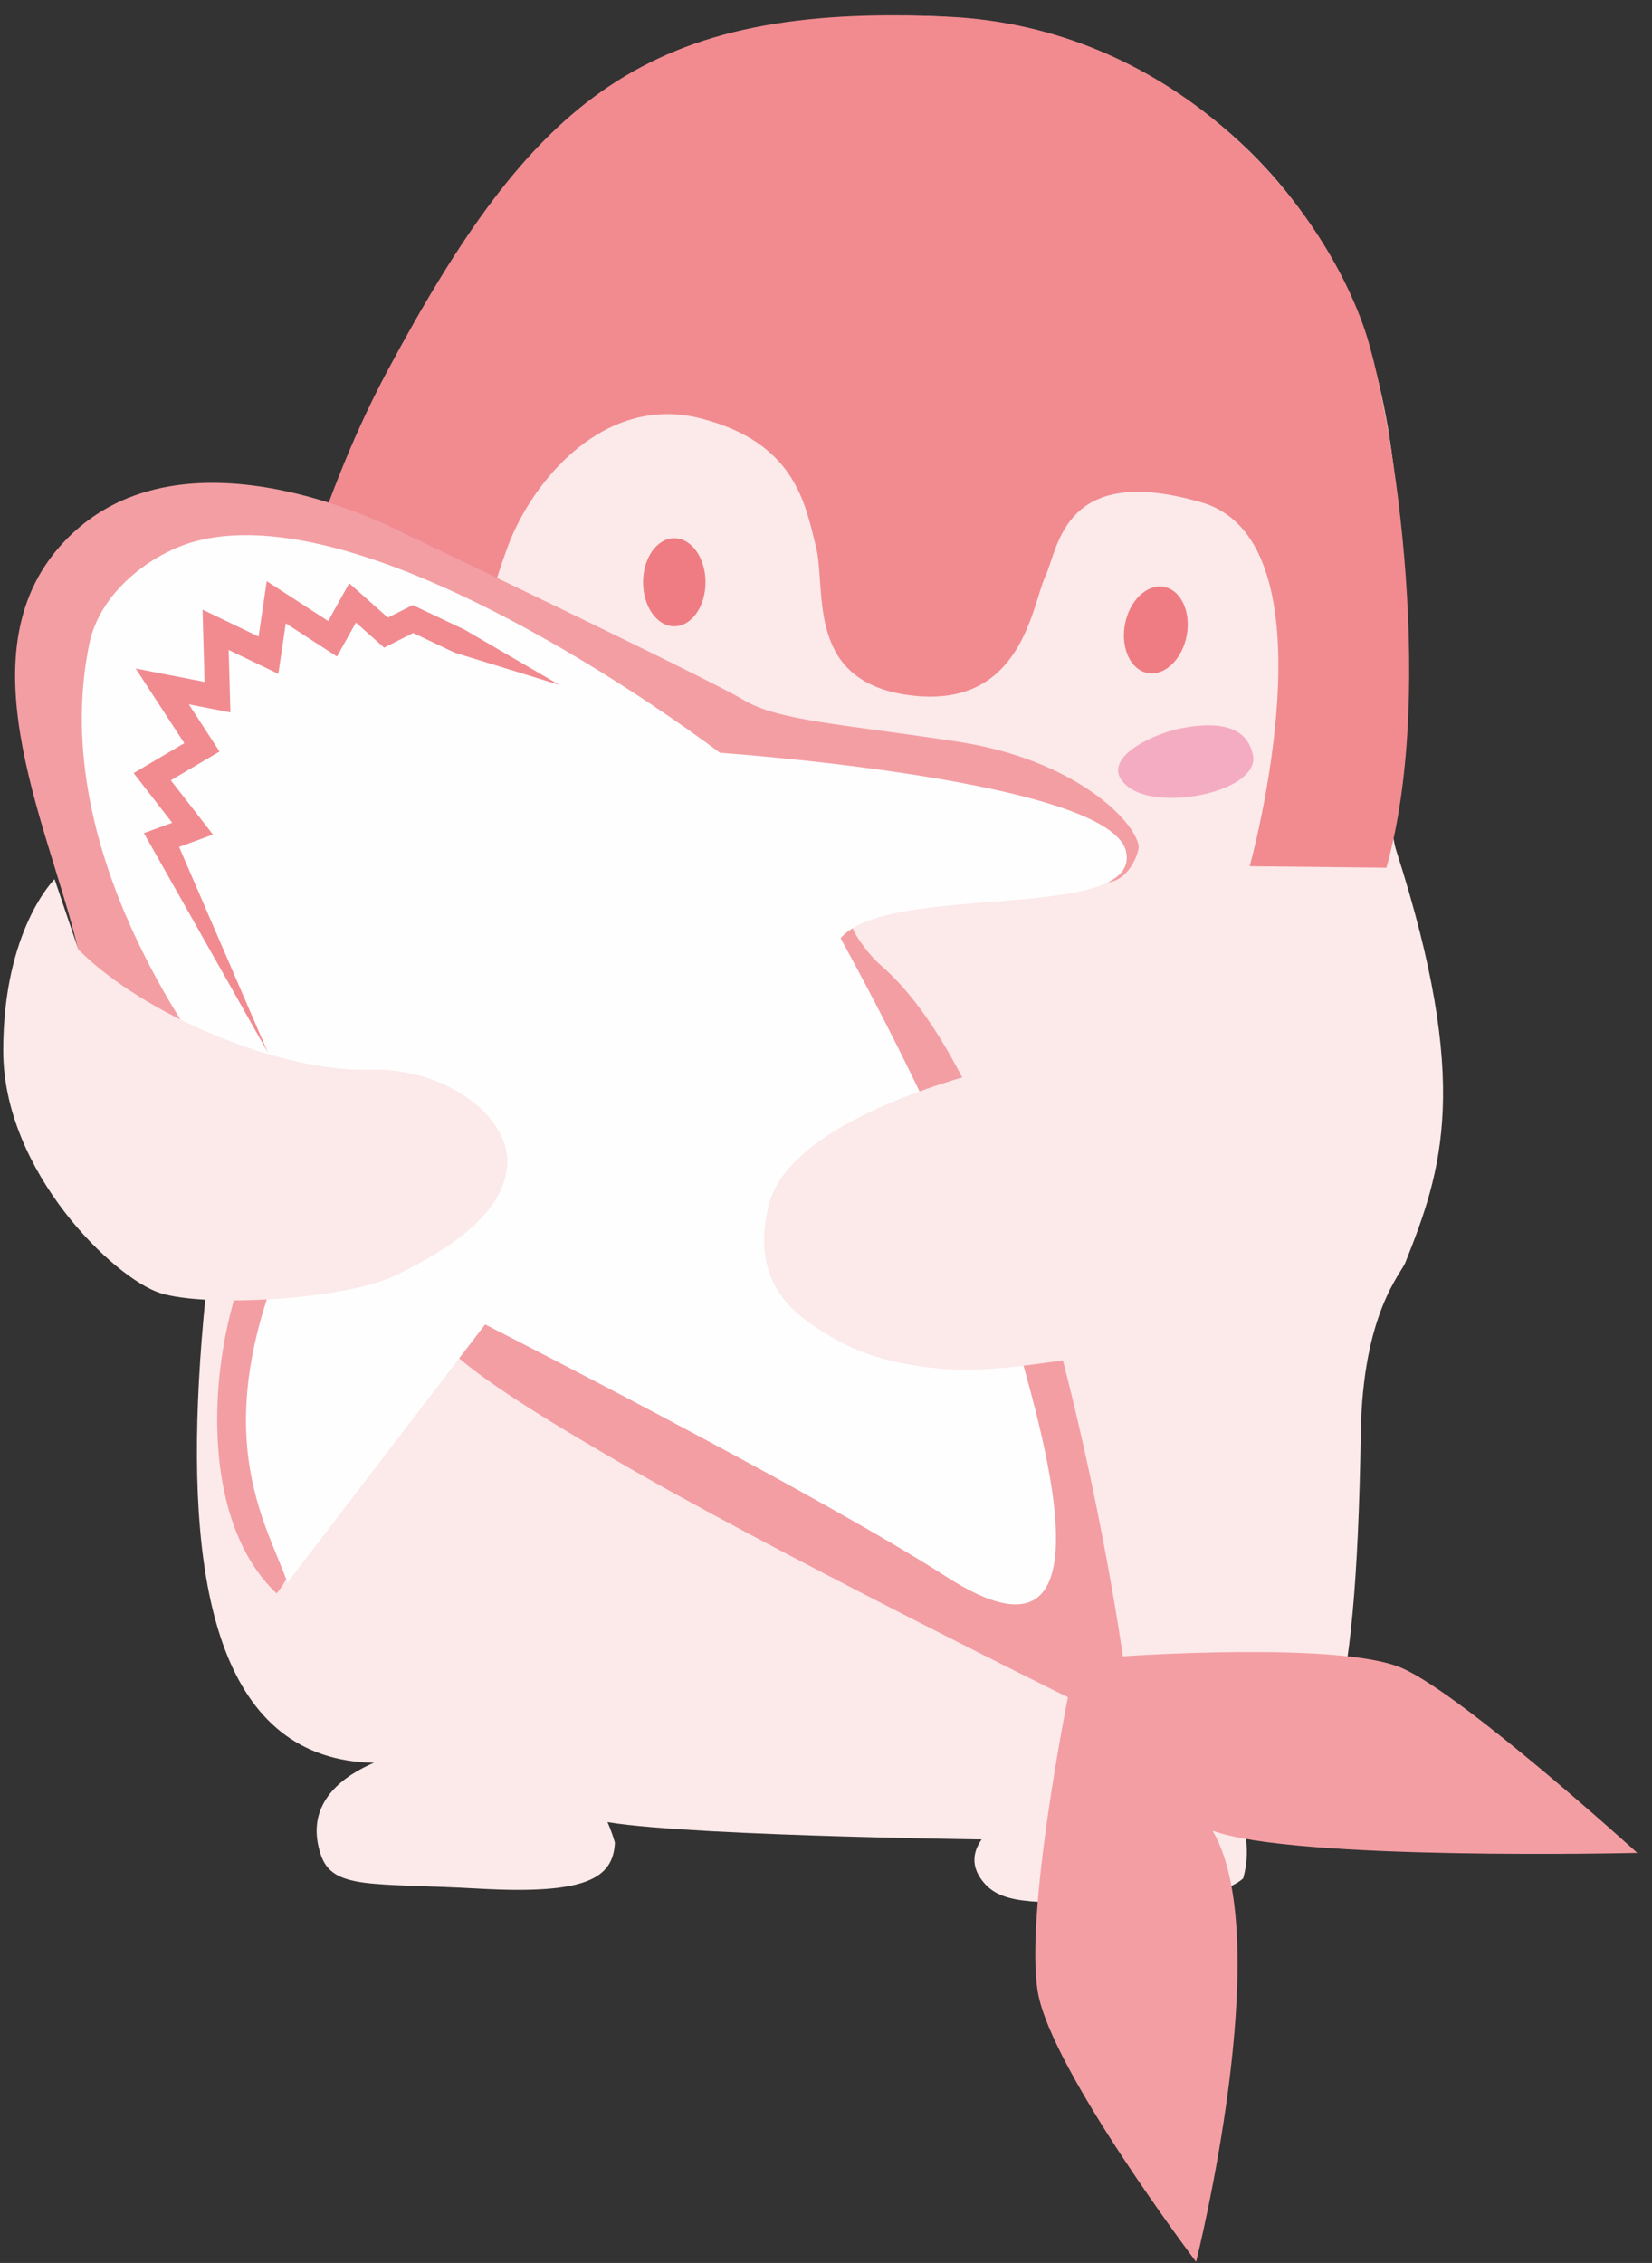
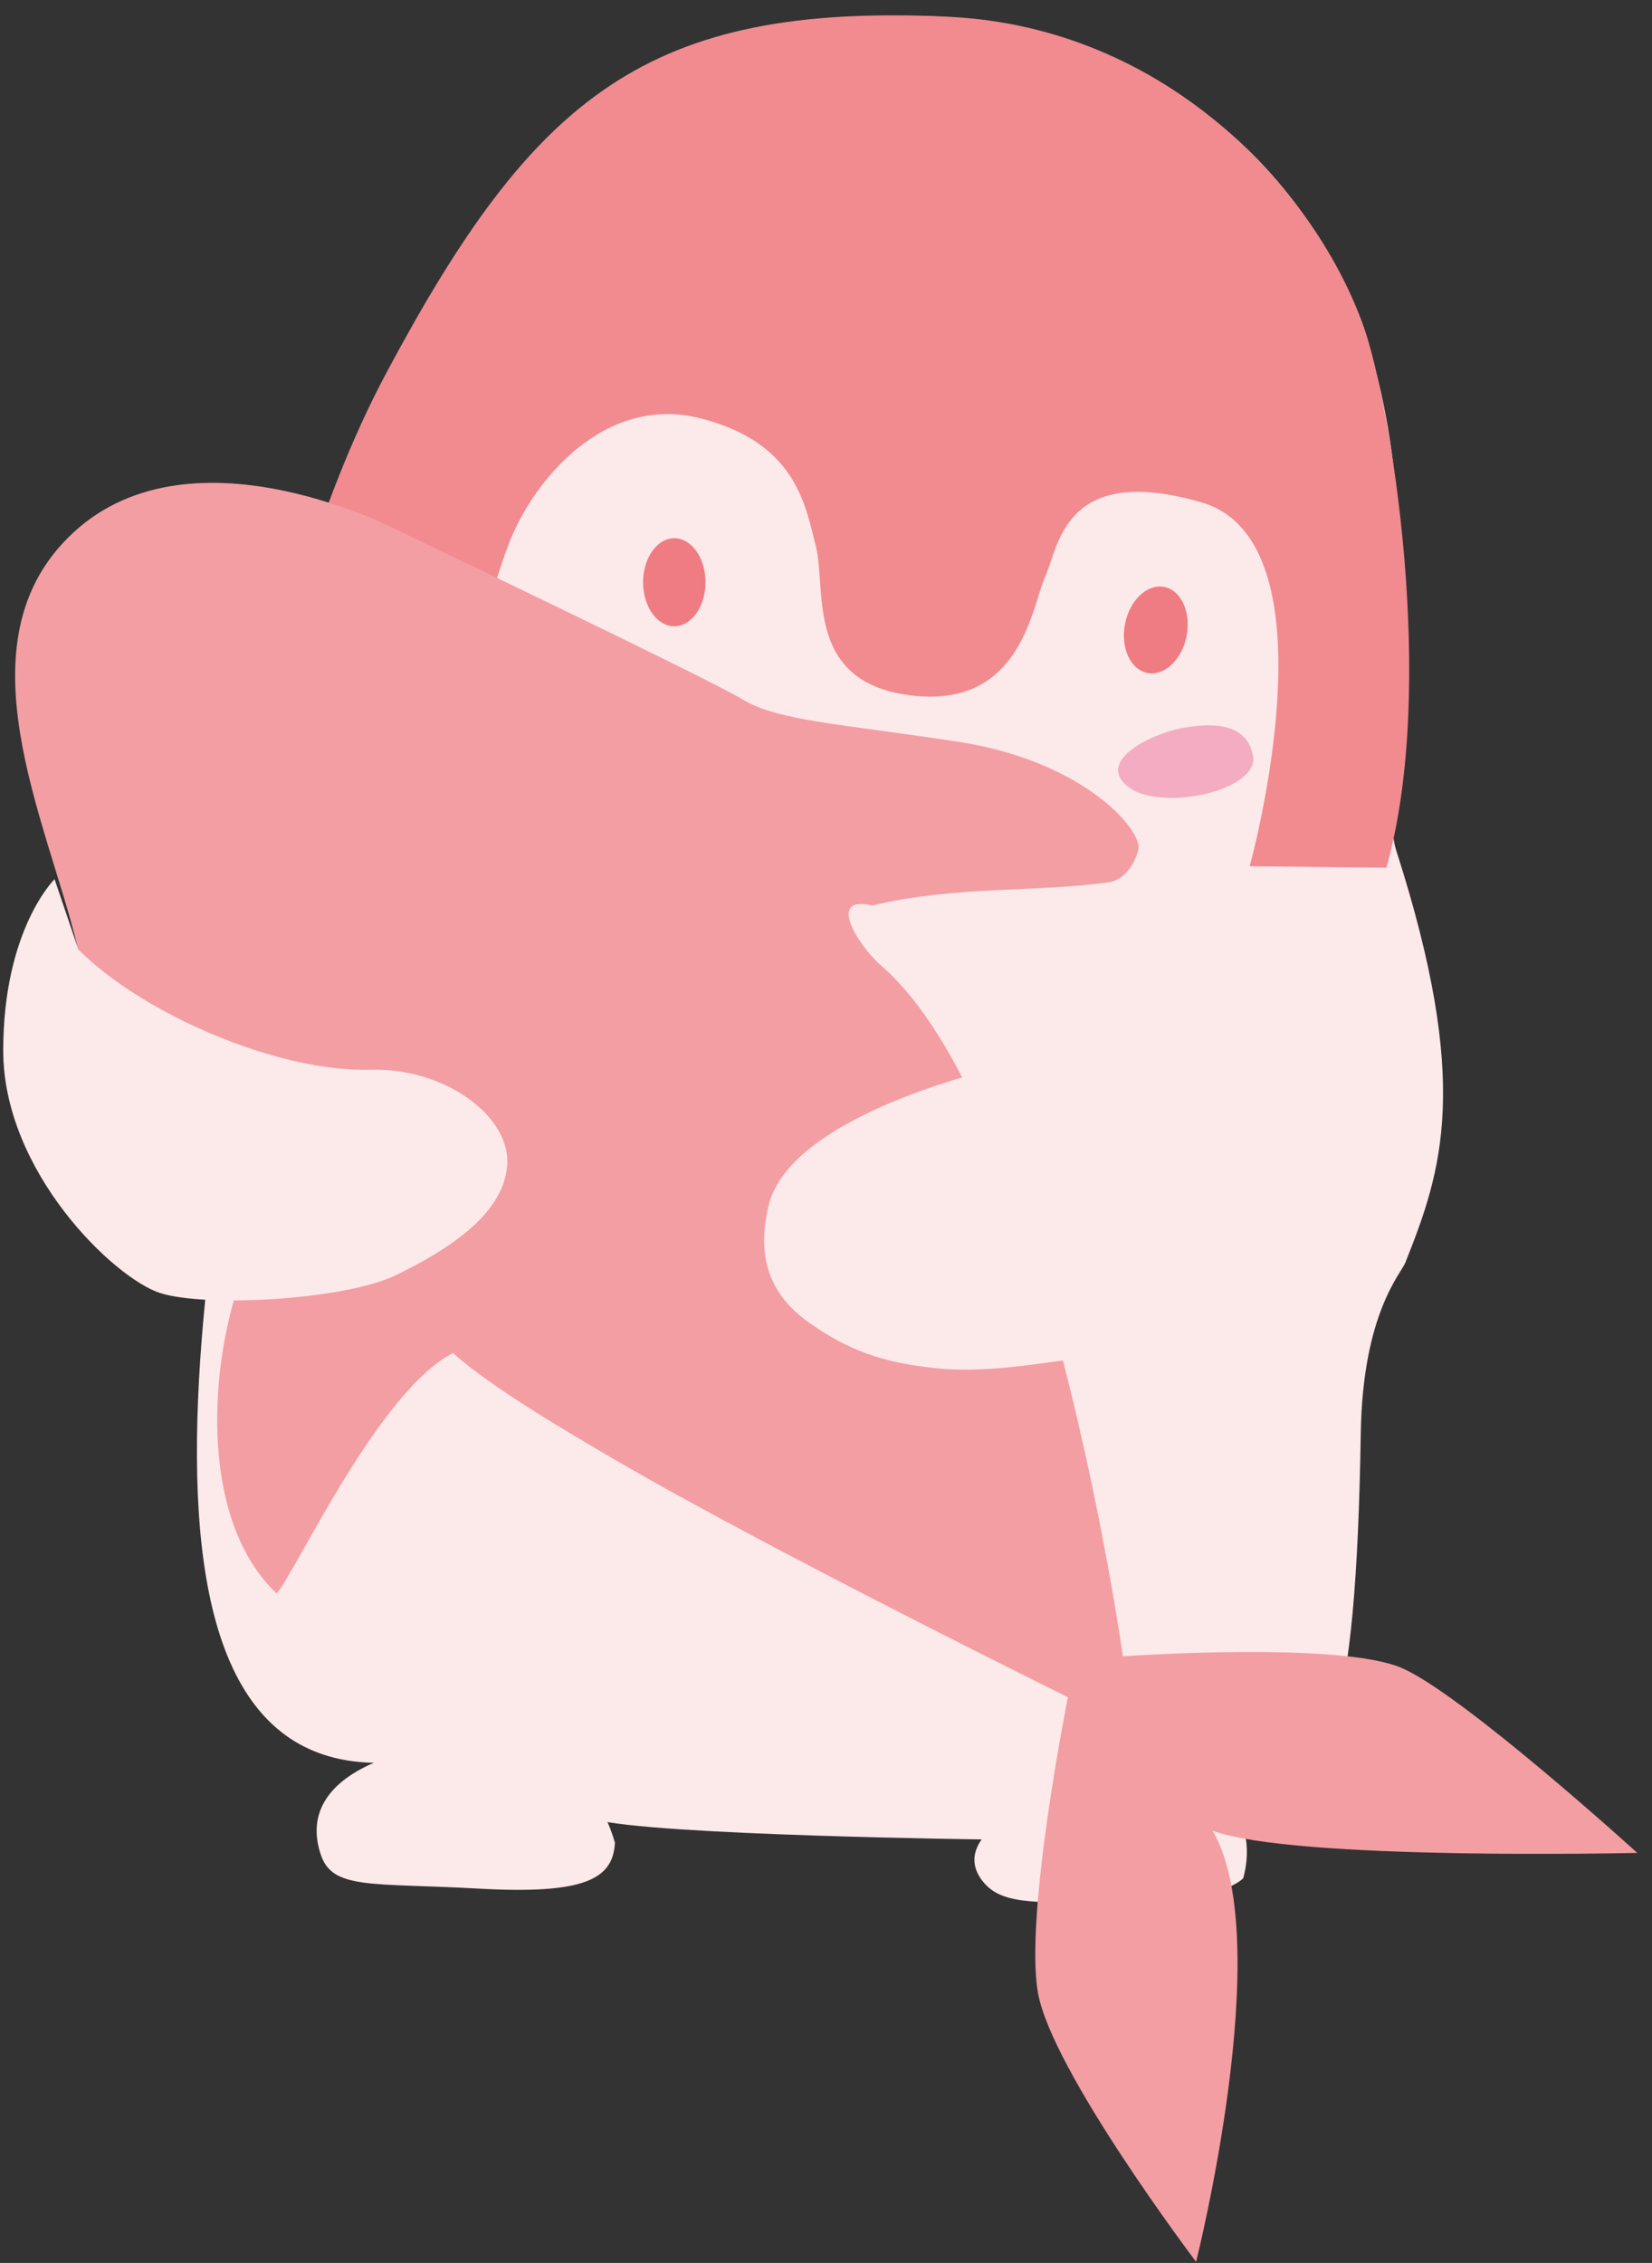
<svg xmlns="http://www.w3.org/2000/svg" width="92" height="126" viewBox="0 0 92 126" fill="none">
  <rect x="0" y="0" width="92" height="126" fill="#333333" stroke="none" />
  <path fill-rule="evenodd" clip-rule="evenodd" d="M16.504 41.413C13.271 60.589 3.832 97.843 20.833 98.153C32.175 98.36 29.898 100.416 33.134 101.308C36.369 102.199 54.976 102.423 54.976 102.423C54.976 102.423 65.898 102.199 69.942 100.862C73.987 99.525 75.519 96.151 75.782 79.791C75.89 73.077 78.061 70.881 78.271 70.282C80.305 65.176 81.942 60.371 77.757 47.357C76.539 43.569 80.459 27.293 74.796 15.7C69.134 4.108 58.212 1.433 53.156 0.987C48.1 0.541 40.138 1.272 32.655 7.068C25.172 12.864 22.671 19.572 21.256 22.47C19.84 25.368 16.504 41.413 16.504 41.413Z" fill="#FCE9E9" />
  <path fill-rule="evenodd" clip-rule="evenodd" d="M13.951 39.758C15.964 36.428 17.327 28.594 21.543 20.711C29.712 5.44 35.982 0.131 52.814 0.933C65.053 1.515 73.303 10.678 75.959 18.233C77.402 22.335 80.072 38.113 77.209 48.314L69.596 48.232C69.596 48.232 74.593 30.202 66.908 27.972C59.223 25.743 58.962 30.475 58.212 32.099C57.462 33.724 56.921 39.402 50.853 38.734C44.786 38.065 46.048 32.894 45.441 30.441C44.834 27.989 44.256 24.628 38.998 23.29C33.74 21.953 29.695 26.635 28.28 30.425C26.864 34.214 25.044 42.017 25.044 42.017L13.951 39.758Z" fill="#F18B90" />
  <path d="M37.551 34.872C38.511 34.872 39.29 33.775 39.29 32.42C39.29 31.066 38.511 29.968 37.551 29.968C36.592 29.968 35.813 31.066 35.813 32.42C35.813 33.775 36.592 34.872 37.551 34.872Z" fill="#EF7C82" />
  <path d="M63.776 37.44C64.701 37.721 65.716 36.89 66.043 35.585C66.37 34.279 65.884 32.993 64.959 32.711C64.033 32.43 63.018 33.26 62.691 34.566C62.365 35.872 62.85 37.158 63.776 37.44Z" fill="#EF7C82" />
  <path fill-rule="evenodd" clip-rule="evenodd" d="M26.914 38.05C26.914 35.932 29.746 35.263 31.061 35.486C32.375 35.709 35.712 36.267 35.712 38.496C35.712 40.725 26.611 40.279 26.914 38.05Z" fill="#F4ACC3" />
  <path fill-rule="evenodd" clip-rule="evenodd" d="M69.798 42.191C69.505 40.098 67.22 40.248 65.649 40.578C64.077 40.908 61.059 42.355 62.783 43.777C64.507 45.2 69.901 44.12 69.798 42.191Z" fill="#F4ACC3" />
  <path fill-rule="evenodd" clip-rule="evenodd" d="M34.245 102.594C34.144 104.601 32.627 105.493 26.661 105.158C20.694 104.824 18.519 105.238 17.863 103.263C16.284 98.516 23.289 97.132 25.447 97.132C29.376 97.132 32.913 98.043 34.245 102.594Z" fill="#FCE9E9" />
  <path fill-rule="evenodd" clip-rule="evenodd" d="M69.233 104.582C69.233 104.582 68.02 105.92 62.964 105.92C57.908 105.92 55.885 106.142 54.773 104.805C53.661 103.467 54.469 102.129 56.29 101.015C58.11 99.9 59.121 99.12 61.75 98.897C64.379 98.674 67.515 99.454 68.728 100.903C69.941 102.352 69.233 104.582 69.233 104.582Z" fill="#FCE9E9" />
  <path fill-rule="evenodd" clip-rule="evenodd" d="M22.479 29.687C22.479 29.687 10.815 23.392 4.064 29.672C-2.442 35.723 2.644 45.737 4.301 52.662C4.967 55.443 10.28 65.546 12.502 68.242C12.85 68.665 13.6 69.045 13.94 69.865C11.602 75.049 10.891 84.463 15.4 88.718C16.283 87.908 21.041 77.457 25.234 75.335C27.237 77.174 31.6 79.732 34.251 81.281C42.706 86.224 59.472 94.502 59.472 94.502C59.472 94.502 57.044 106.598 57.801 110.944C58.557 115.291 66.61 125.937 66.61 125.937C66.61 125.937 71.124 108.011 67.526 101.931C72.084 103.621 91.18 103.168 91.18 103.168C91.18 103.168 81.538 94.409 78.099 92.888C74.661 91.367 62.533 92.223 62.533 92.223C62.533 92.223 58.273 61.731 49.064 53.76C47.866 52.723 45.944 49.799 48.596 50.418C53.211 49.306 57.812 49.692 61.756 49.121C62.95 48.948 63.454 47.382 63.411 47.103C63.19 45.678 59.816 42.293 53.378 41.305C46.941 40.316 43.327 40.143 41.377 38.956C39.426 37.77 22.479 29.687 22.479 29.687Z" fill="#F39EA3" />
-   <path fill-rule="evenodd" clip-rule="evenodd" d="M17.503 66.228C17.503 66.228 1.836 51.187 4.973 35.851C5.572 32.922 8.483 30.78 10.898 30.137C21.123 27.413 40.091 41.915 40.091 41.915C40.091 41.915 61.852 43.417 62.711 47.421C63.569 51.424 49.492 49.078 46.813 52.239C52.616 62.859 55.313 69.808 56.49 74.204C57.668 78.599 62.721 94.247 52.704 87.792C45.459 83.123 27.017 73.745 27.017 73.745L16.006 88.127C14.753 84.505 10.784 78.924 17.503 66.228Z" fill="#FEFEFE" />
-   <path d="M14.916 58.601L8.014 46.389L9.59 45.812L7.442 43.046L10.264 41.379L7.557 37.224L11.393 37.969L11.28 33.945L14.401 35.444L14.854 32.359L18.275 34.578L19.449 32.476L21.602 34.389L22.984 33.691L25.887 35.067L25.887 35.068L31.149 38.135L25.343 36.347L25.302 36.332L23.008 35.245L21.392 36.061L19.821 34.666L18.766 36.556L15.914 34.706L15.501 37.519L12.733 36.189L12.831 39.668L10.516 39.218L12.226 41.844L9.513 43.447L11.859 46.468L9.975 47.159L14.916 58.601Z" fill="#F18B90" />
  <path fill-rule="evenodd" clip-rule="evenodd" d="M68.93 57.187C68.93 57.187 57.68 58.687 52.93 60.187C48.18 61.687 43.554 64 42.805 67.125C42.055 70.25 43.055 72.249 45.117 73.687C47.18 75.125 49.055 75.875 52.18 76.187C55.305 76.5 58.555 75.749 60.805 75.562C63.055 75.375 70.93 70.687 70.93 70.687L68.93 57.187Z" fill="#FCE9E9" />
  <path fill-rule="evenodd" clip-rule="evenodd" d="M3.039 48.953C3.039 48.953 0.18 51.749 0.18 58.499C0.18 65.25 6.367 71.187 8.93 72C11.492 72.812 19.242 72.374 22.055 70.999C24.867 69.624 27.992 67.687 28.242 64.937C28.492 62.188 24.805 59.437 20.617 59.562C15.552 59.713 8.005 56.512 4.367 52.874L3.039 48.953Z" fill="#FCE9E9" />
</svg>